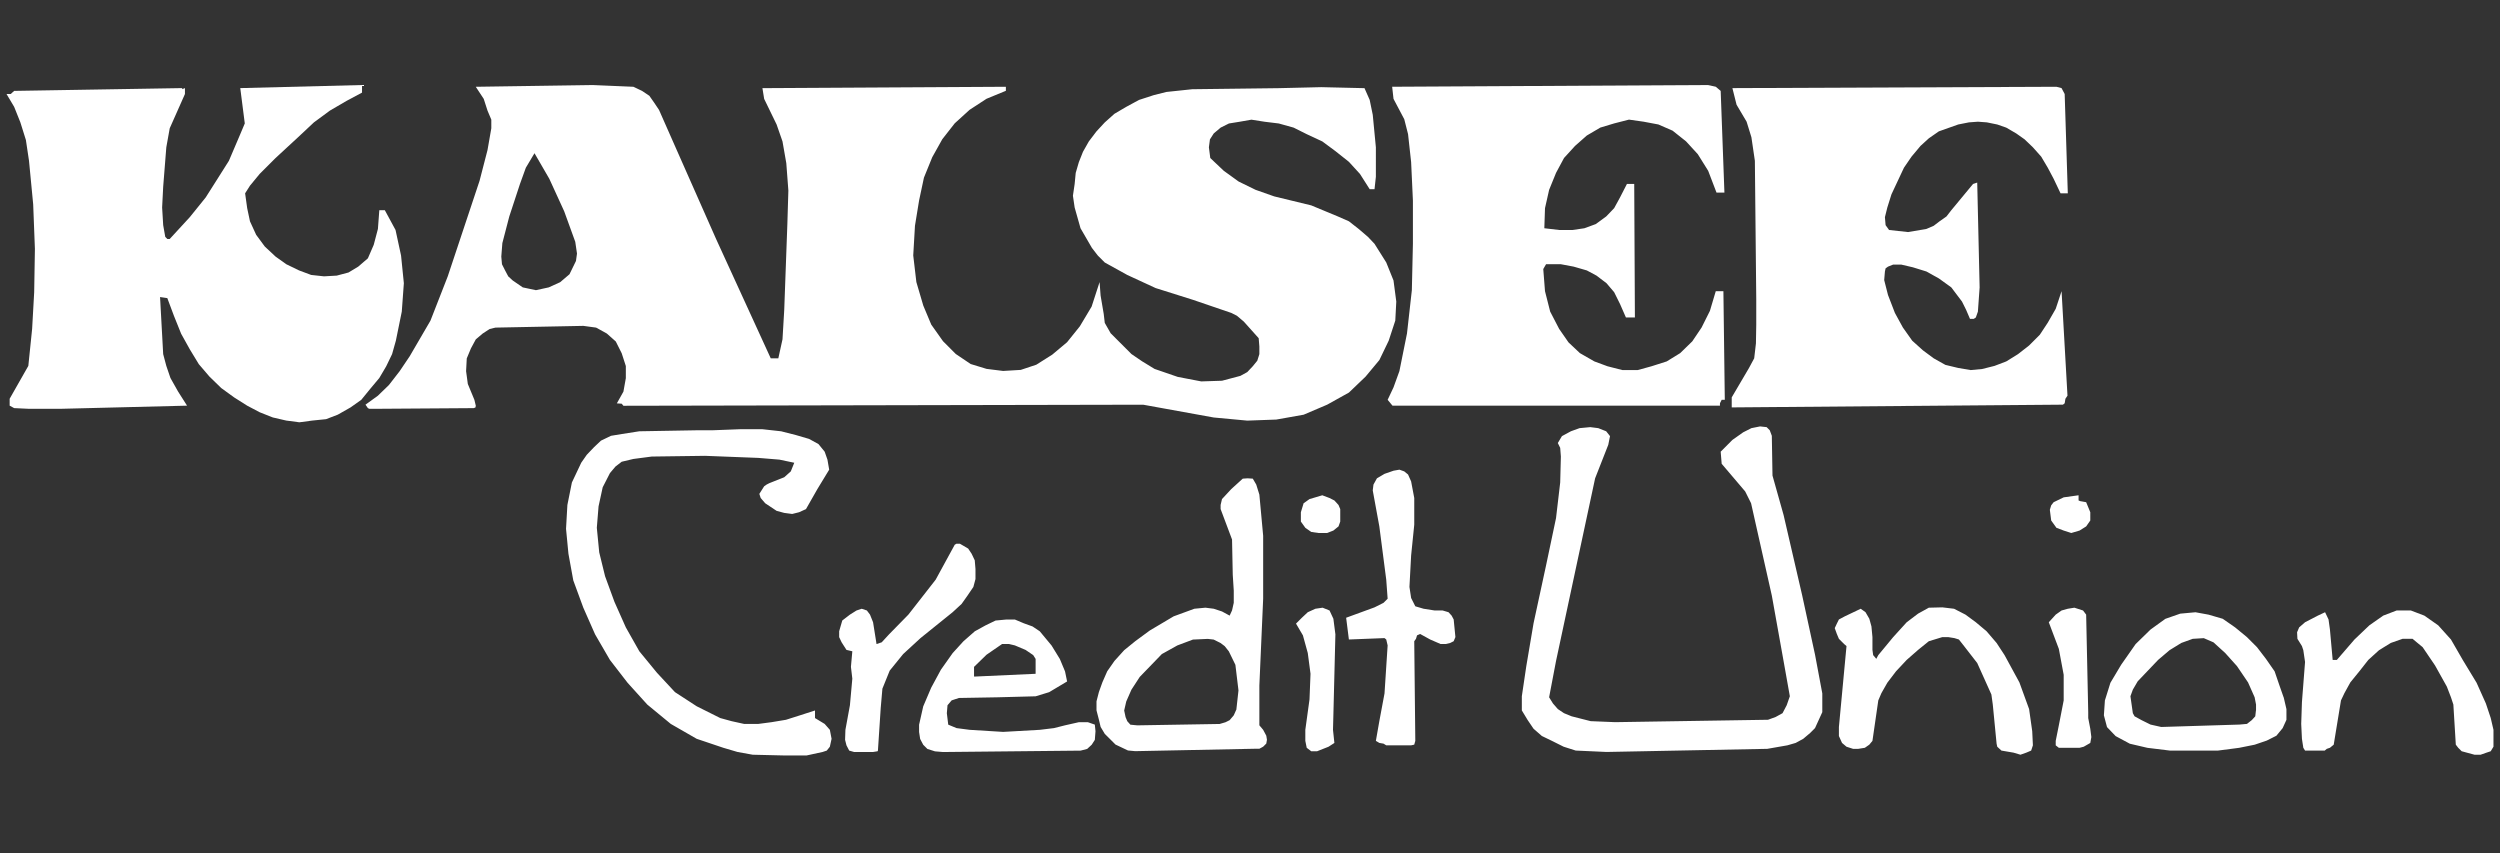
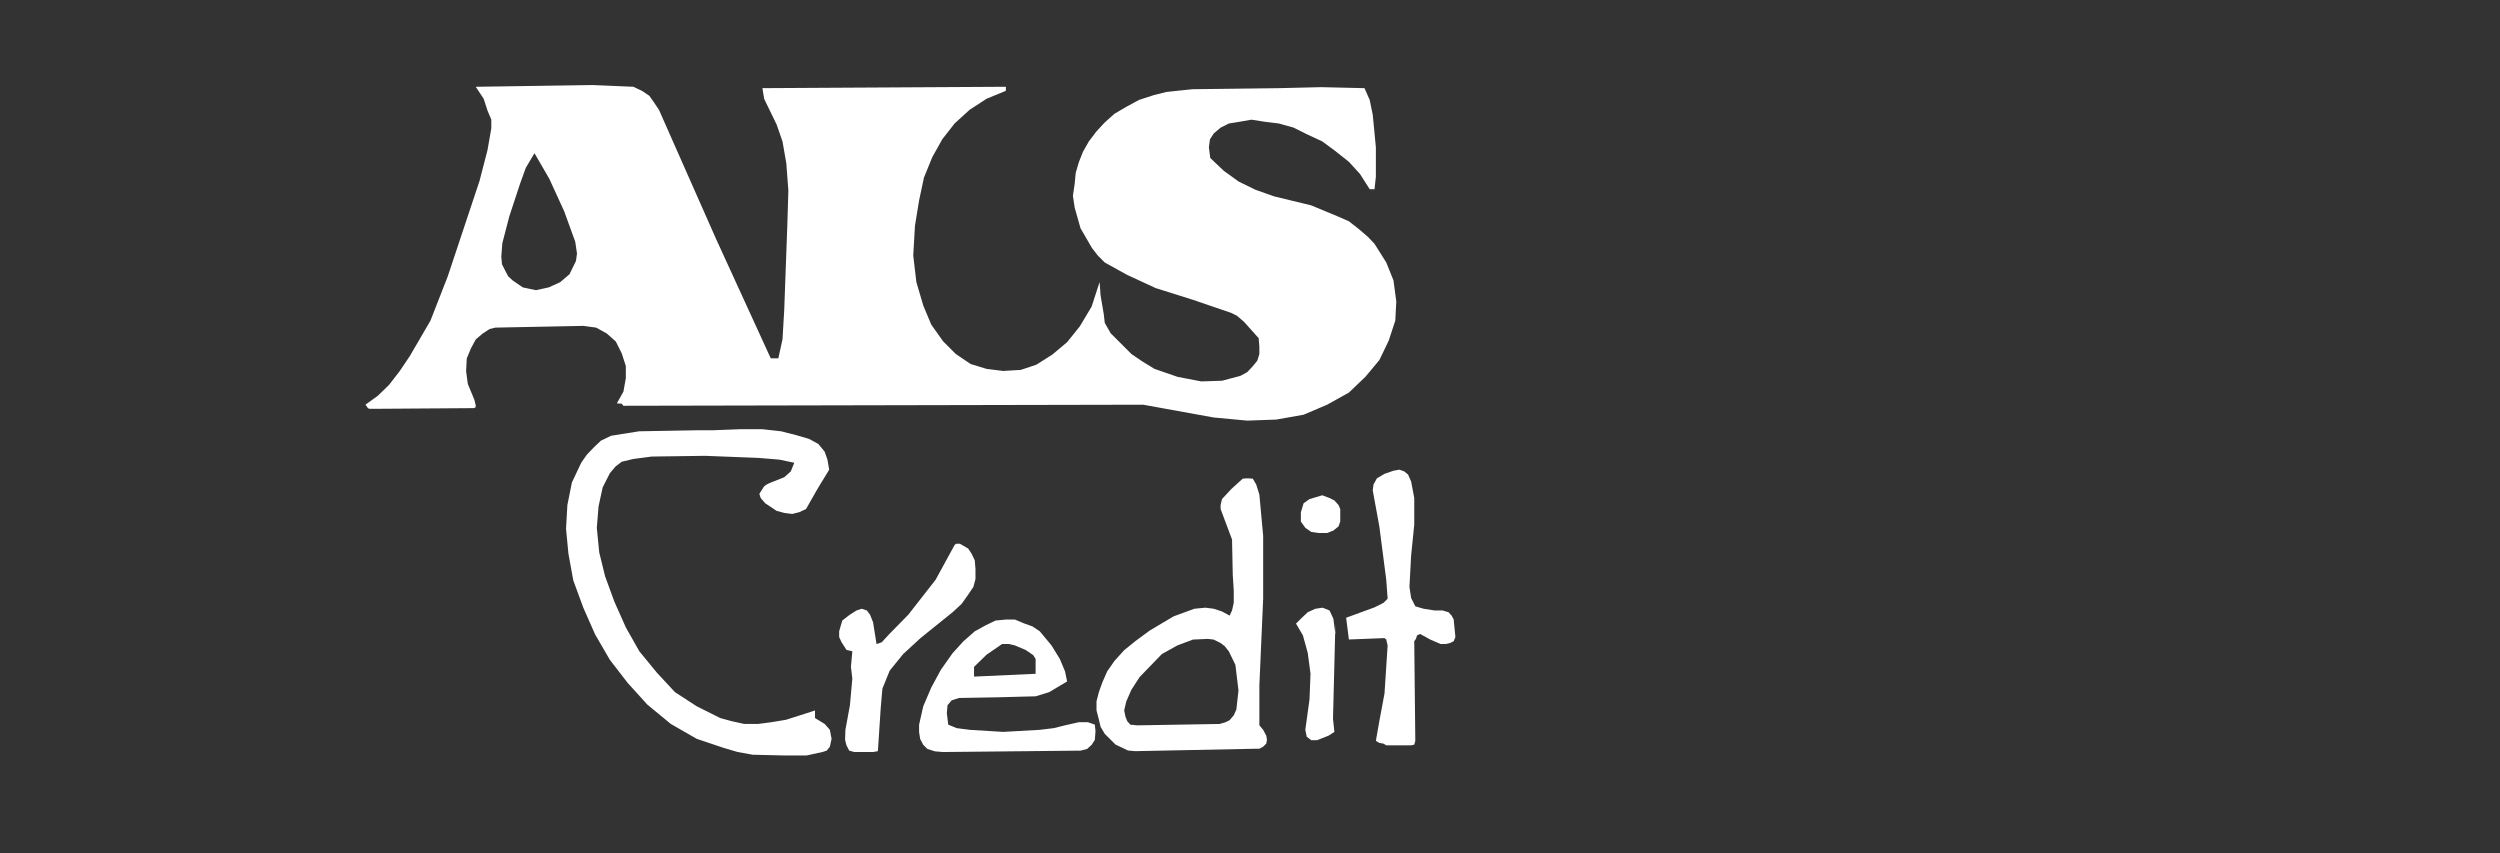
<svg xmlns="http://www.w3.org/2000/svg" width="208" height="71" fill="none">
  <rect width="100%" height="100%" fill="#333333" stroke="none" />
  <g clip-path="url(#clip0_2937_1963)" fill="#fff">
-     <path d="M207.457 62.128v-1.407l-.228-.98-.403-1.21-.775-1.727-1.151-1.899-.979-1.699-1.063-1.179-1.151-.807-1.123-.428h-1.183l-1.118.428-1.151.807-1.239 1.18-1.466 1.698h-.348l-.228-2.53-.116-.836-.287-.603-.604.284-1.063.551-.491.428-.172.404.028.547.376.604.115.344.144.979-.259 3.338-.06 1.814.06 1.24.115.747.144.232h1.639l.171-.144.26-.088.316-.26.056-.344.547-3.337.288-.608.491-.891.748-.92.747-.95.891-.808.979-.604.979-.344h.835l.344.288.491.404 1.035 1.527.979 1.755.344.89.2.604.203 3.338.2.26.288.288 1.063.288h.519l.488-.172.347-.116.228-.376zM19.99 7.331l.376 2.938-.375.891-.947 2.219-.891 1.41-1.04 1.64-1.322 1.639-1.67 1.814h-.2l-.172-.176-.172-.975-.088-1.467.088-1.727.26-3.281.284-1.583 1.266-2.85V7.33l-.227.088V7.33l-13.982.232-.287.26H.543l.635 1.067.516 1.291.46 1.467.259 1.73.348 3.626.143 3.71-.06 3.597-.171 3.054-.316 3.078-1.554 2.734v.575l.375.204 1.179.056h2.761l10.445-.26-.75-1.179-.632-1.123-.344-1.007-.26-.98-.26-4.748.604.088.548 1.467.603 1.499.72 1.295.75 1.235.891 1.04.975.947 1.067.775 1.091.691 1.04.548 1.09.432 1.123.26 1.09.144 1.068-.144 1.15-.116.98-.376 1.062-.604.891-.631.752-.923.747-.892.575-.975.488-1.012.315-1.119.492-2.418.172-2.362-.232-2.299-.46-2.13-.89-1.643h-.46l-.116 1.555-.348 1.323-.487 1.123-.803.692-.808.487-.979.26-1.062.06-1.067-.116-1.007-.376-1.063-.515-.891-.636-.895-.835-.72-.976-.515-1.123-.232-1.095-.172-1.235.404-.636.807-.979 1.323-1.323 1.87-1.727 1.322-1.239 1.323-.975 1.383-.808 1.294-.691v-.632l-10.13.256z" />
-     <path d="M115.94 23.336l-.604-1.5-.979-1.554-.547-.576-.775-.663-.807-.632-.92-.404-2.213-.919-3.077-.747-1.554-.548-1.411-.691-1.235-.892-1.123-1.063-.115-.891.087-.66.316-.492.576-.487.691-.344.891-.144.979-.172 1.095.172 1.179.144 1.234.344 1.095.547 1.295.604 1.091.807 1.123.892.919 1.007.807 1.267h.403l.112-1.035V12.26l-.26-2.707-.255-1.239-.432-.979-3.596-.084-3.54.084-7.193.088-2.158.228-1.035.26-1.239.403-1.062.576-.98.576-.806.719-.692.747-.635.836-.488.863-.343.864-.26.891-.088.92-.144.979.144.98.488 1.726.95 1.639.492.635.576.576 1.87 1.035 2.361 1.091 3.109.98 3.193 1.09.459.233.576.487 1.238 1.383.056.692v.631l-.172.548-.375.46-.46.488-.575.315-1.527.404-1.726.056-1.958-.376-1.926-.663-1.035-.632-.89-.607-.98-.98-.747-.747-.492-.864-.087-.747-.26-1.527-.084-1.123-.663 2.042-.98 1.64-1.062 1.322-1.235 1.035-1.323.836-1.294.432-1.467.088-1.378-.172-1.323-.404-1.239-.835-1.063-1.064-.979-1.383-.663-1.583-.575-1.954-.26-2.215.144-2.474.343-2.102.404-1.9.691-1.698.835-1.495 1.035-1.323 1.235-1.123 1.41-.92 1.611-.663v-.336l-20.399.116h.144l.144.891 1.035 2.13.491 1.412.316 1.81.172 2.275-.084 2.79-.26 7.14-.144 2.445-.347 1.583h-.632l-4.547-9.929-3.425-7.742-1.322-2.994-.404-.604-.403-.575-.604-.404-.719-.344-3.397-.144-9.721.144.663 1.007.316.98.315.747v.72l-.316 1.81-.663 2.563-2.645 7.946-1.439 3.685-1.726 2.962-.835 1.24-.891 1.15-.919.892-1.035.748.2.287.116.056h.719l7.972-.056.144-.056.028-.143-.116-.488-.548-1.323-.144-1.064.056-1.063.348-.835.404-.748.575-.487.575-.376.488-.116 7.308-.144 1.063.144.891.492.747.663.492.98.344 1.063v1.007l-.2 1.12-.548.979.404.028.144.172 43.243-.089 5.87 1.064 2.789.26 2.418-.088 2.273-.404 1.958-.835 1.811-1.008 1.382-1.323 1.151-1.383.775-1.61.548-1.671.083-1.583-.231-1.755zm-68.01-1.643l-.547 1.123-.78.664-.95.431-1.064.232-1.094-.232-.836-.575-.375-.344-.26-.492-.26-.515-.056-.636.088-1.123.576-2.214.89-2.707.488-1.35.72-1.208 1.234 2.13 1.239 2.707.919 2.534.144.98-.084.603.008-.008zm21.058 17.384l-.144-.836-.231-.66-.516-.635-.78-.428-1.094-.32-1.235-.315-1.554-.172h-1.87l-2.302.088h-1.294l-4.776.084-1.466.228-.891.148-.835.403-.576.544-.603.631-.463.664-.776 1.643-.375 1.87-.112 1.983.2 2.075.403 2.214.835 2.274.98 2.219 1.234 2.127 1.467 1.898 1.642 1.815 1.954 1.61 2.157 1.24 2.218.747 1.179.348 1.263.228 2.533.06h1.958l1.323-.288.347-.116.256-.32.144-.66-.144-.747-.431-.491-.804-.488v-.631l-1.238.4-1.18.375-1.206.2-1.095.144h-1.179l-1.038-.228-.947-.26-1.959-.98-1.81-1.178-1.498-1.611-1.466-1.787-1.123-1.987-.947-2.126-.78-2.13-.487-1.987-.2-2.043.144-1.783.344-1.586.603-1.18.46-.547.519-.4.975-.232 1.526-.2 4.432-.06 4.431.172 1.754.144 1.24.26-.289.72-.547.487-1.239.492-.227.116-.204.144-.4.631.112.344.376.436.947.631.635.172.663.088.572-.144.575-.26.951-1.67.98-1.611zm12.172 9.097v-.835l-.06-.72-.26-.547-.288-.432-.691-.404h-.284l-.144.088-1.586 2.906-2.27 2.906-1.61 1.643-.607.66-.432.144-.288-1.811-.255-.636-.26-.344-.432-.144-.431.144-.548.344-.635.488-.144.491-.116.404v.488l.204.432.404.631.487.116-.116 1.295.116.98-.2 2.214-.375 2.047-.028.83.116.46.227.436.404.116h1.582l.376-.06.028-.056.232-3.541.14-1.611.607-1.5 1.119-1.378 1.442-1.327 2.673-2.155.748-.691.491-.692.488-.72.176-.659zm9.925 12.112l-.575-.2h-.747l-1.151.26-.92.232-1.178.143-3.049.172-2.789-.172-1.09-.143-.692-.288-.116-.951.056-.664.344-.404.603-.2 3.193-.056 3.192-.084 1.123-.343 1.495-.892-.172-.835-.432-1.035-.691-1.124-.979-1.179-.603-.404-.72-.26-.747-.315h-.72l-.89.084-.835.404-.891.491-.951.836-.892.979-.978 1.383-.808 1.495-.663 1.555-.344 1.527v.603l.088.576.256.488.348.347.631.2.663.056 11.453-.116.547-.144.376-.347.26-.404.055-.72-.056-.547-.004-.004zM81.044 55.48l1.035-1.007 1.294-.891h.576l.487.115.891.376.636.432.2.316v1.239l-5.007.228h-.116v-.808h.004zm24.311 5.729l-.26-.488-.316-.375v-3.31l.316-7.223v-5.236l-.316-3.426-.26-.836-.287-.491-.432-.028-.403.028-.951.863-.776.836-.115.487v.344l.951 2.534.059 2.934.084 1.323v1.008l-.143.635-.2.432-.632-.344-.691-.228-.691-.088-.92.088-1.725.632-1.986 1.179-1.211.891-.92.748-.806.891-.604.864-.403.919-.288.803-.2.776v.751l.2.776.144.603.344.576.491.488.403.403.548.26.488.232.603.056 9.926-.2h.403l.316-.172.26-.26.056-.315-.056-.344v.004zm-2.474-2.215l-.232.52-.343.404-.344.172-.487.144-6.85.115-.575-.055-.26-.288-.143-.344-.116-.548.172-.751.431-.98.692-1.063.919-.951.919-.951 1.294-.72 1.295-.487 1.235-.056.487.056.576.287.343.26.344.432.547 1.123.256 2.13-.172 1.555.012-.004zm8.224-6.215l-.168-1.3-.32-.687-.575-.232-.604.088-.631.288-.491.46-.488.488.575.979.404 1.467.228 1.727-.084 2.13-.348 2.534v.92l.116.575.376.288h.487l.951-.376.488-.315-.116-1.092.032-1.21.168-6.732zm.403-9.385v-1.036l-.144-.343-.343-.376-.404-.204-.603-.228-.576.172-.487.144-.492.348-.227.747v.776l.371.52.492.343.603.088h.719l.52-.204.427-.344.144-.403zm9.582 9.612l-.144-1.467-.171-.32-.26-.283-.488-.144h-.663l-.919-.144-.691-.204-.348-.691-.14-.92.14-2.618.26-2.562v-2.218l-.26-1.38-.256-.575-.315-.26-.404-.144-.491.088-.748.26-.631.372-.288.52-.06.487.548 2.994.575 4.433.116 1.583-.343.343-.748.376-2.361.864.228 1.81 2.964-.116.144.116.116.492-.116 1.783-.144 2.214-.431 2.306-.288 1.64.288.171.348.06.227.14h2.07l.26-.056.088-.316-.088-8.29.144-.2.088-.288.259-.115.836.46.863.375h.431l.372-.088.287-.144.144-.344z" />
-     <path d="M115.828 7.22l.112 1.006.895 1.695.315 1.24.256 2.33.148 3.198v3.597l-.088 3.857-.404 3.598-.631 3.134-.491 1.355-.488 1.035.404.487H143.1v-.2l.143-.287h.26l-.116-9.038h-.635l-.488 1.639-.691 1.383-.775 1.151-1.007.98-1.123.691-1.267.404-1.15.316h-1.263l-1.239-.316-1.095-.404-1.206-.691-.947-.892-.78-1.123-.747-1.439-.431-1.699-.144-1.843.232-.4h1.234l1.063.2 1.095.316.807.432.831.632.636.747.487.98.492 1.123h.747l-.056-11.109h-.607l-.576 1.124-.487.891-.664.692-.863.631-.947.348-.979.144h-1.123l-1.234-.144.056-1.671.343-1.523.576-1.415.663-1.235.919-1.007.979-.864 1.123-.66 1.151-.347 1.234-.316 1.211.172 1.235.232 1.183.516 1.119.89.979 1.068.863 1.383.691 1.81h.659l-.311-8.461-.408-.344-.631-.144-26.293.144zm35.787 52.034v-1.56l-.604-3.22-1.066-4.921-1.551-6.704-.923-3.281-.056-3.31-.172-.46-.259-.26-.548-.06-.719.144-.687.348-.895.632-.975.979.083 1.007 1.958 2.303.488.979.432 1.927 1.294 5.756 1.007 5.612.492 2.762-.26.747-.348.664-.575.316-.632.231-12.718.2-2.038-.084-1.583-.403-.635-.26-.515-.344-.404-.464-.32-.515.576-3.022 3.252-15.198 1.095-2.79.144-.719-.32-.404-.659-.26-.663-.084-.891.084-.72.26-.747.404-.343.575.199.404.056.72-.056 2.158-.347 2.962-.831 3.945-1.039 4.805-.604 3.57-.371 2.502v1.183l.487.803.488.72.691.603.835.404.979.488 1.007.32 1.239.056 1.318.06 13.379-.26 1.67-.292.691-.2.631-.344.576-.487.403-.404.604-1.323zm-7.48-51.924l.347 1.384.835 1.41.4 1.296.288 1.958.115 11.512v2.127l-.027 1.555-.144 1.239-.432.803-1.438 2.447v.835l27.559-.228.144-.116.06-.375.172-.256-.492-8.694-.487 1.467-.66 1.151-.663 1.007-.891.892-.923.72-.979.607-.975.371-1.035.26-.951.088-1.035-.176-1.067-.256-.975-.547-.895-.664-.891-.803-.775-1.095-.663-1.211-.576-1.495-.316-1.24.06-.715.056-.26.2-.144.432-.172h.663l.979.228 1.123.348 1.035.576 1.035.747.891 1.18.343.69.32.748h.316l.172-.116.171-.487.144-2.015-.2-8.722-.347.116-1.81 2.186-.404.52-.575.404-.488.372-.603.26-1.527.26-1.582-.173-.288-.403-.056-.664.2-.803.344-1.095 1.039-2.215.631-.923.747-.892.692-.631.835-.58 1.61-.571.891-.176.747-.056.748.056.863.176.747.26.835.487.691.488.692.663.691.776.547.923.488.92.575 1.21h.604l-.26-8.262-.26-.491-.427-.112-26.96.112zm25.002 54.683l-.056-1.175-.26-1.843-.807-2.218-1.235-2.27-.663-1.012-.835-.975-.891-.748-.863-.635-.951-.488-.975-.116-1.123.028-.891.492-.951.72-1.123 1.234-1.239 1.5-.168.311-.26-.312-.059-.435v-1.063l-.084-.892-.176-.636-.316-.543-.399-.288-1.327.632-.488.26-.171.343-.176.376.176.488.171.403.432.432.2.172-.632 6.735v.748l.26.575.372.316.547.176h.432l.547-.088.372-.26.26-.316.487-3.365.26-.608.491-.863.72-.947.891-.952.951-.835.891-.72 1.123-.343h.487l.519.083.372.116.432.548 1.095 1.411.803 1.783.375.835.116.836.316 3.253.056.256.347.32 1.007.172.576.172.487-.172.404-.172.144-.436zm4.775-.2l.088-.488-.088-.692-.172-.89v-.489l-.172-8.118-.26-.344-.719-.232-.547.088-.52.144-.487.344-.576.636.836 2.214.403 2.159v2.13l-.403 2.07-.26 1.296v.372l.26.203h1.726l.343-.088.548-.315zm-.344-20.03l-.491-.088-.14-.056v-.432l-1.239.172-.835.404-.204.26-.112.371.112.892.436.607.603.228.631.204.692-.204.547-.344.344-.491v-.688l-.344-.835zm16.427 16.231l-.343-.979-.404-1.179-.719-1.035-.748-.976-.835-.835-.979-.807-1.035-.72-1.178-.344-1.091-.2-1.267.116-1.239.432-1.234.891-1.239 1.208-1.207 1.726-.891 1.495-.459 1.467-.084 1.24.259.979.72.751 1.178.632 1.467.343 1.898.232h3.944l1.782-.232 1.295-.26 1.007-.343.803-.404.519-.631.316-.692v-.891l-.228-.98-.008-.004zm-2.301 1.096l-.056.487-.288.316-.404.316-.631.056-6.501.2-.891-.2-.752-.372-.575-.316-.144-.26-.2-1.41.2-.548.404-.692 1.698-1.782.951-.808.979-.603.951-.344.919-.056.807.348.979.891.979 1.091.919 1.355.548 1.235.116.604v.492h-.008z" />
+     <path d="M115.94 23.336l-.604-1.5-.979-1.554-.547-.576-.775-.663-.807-.632-.92-.404-2.213-.919-3.077-.747-1.554-.548-1.411-.691-1.235-.892-1.123-1.063-.115-.891.087-.66.316-.492.576-.487.691-.344.891-.144.979-.172 1.095.172 1.179.144 1.234.344 1.095.547 1.295.604 1.091.807 1.123.892.919 1.007.807 1.267h.403l.112-1.035V12.26l-.26-2.707-.255-1.239-.432-.979-3.596-.084-3.54.084-7.193.088-2.158.228-1.035.26-1.239.403-1.062.576-.98.576-.806.719-.692.747-.635.836-.488.863-.343.864-.26.891-.088.92-.144.979.144.98.488 1.726.95 1.639.492.635.576.576 1.87 1.035 2.361 1.091 3.109.98 3.193 1.09.459.233.576.487 1.238 1.383.056.692v.631l-.172.548-.375.46-.46.488-.575.315-1.527.404-1.726.056-1.958-.376-1.926-.663-1.035-.632-.89-.607-.98-.98-.747-.747-.492-.864-.087-.747-.26-1.527-.084-1.123-.663 2.042-.98 1.64-1.062 1.322-1.235 1.035-1.323.836-1.294.432-1.467.088-1.378-.172-1.323-.404-1.239-.835-1.063-1.064-.979-1.383-.663-1.583-.575-1.954-.26-2.215.144-2.474.343-2.102.404-1.9.691-1.698.835-1.495 1.035-1.323 1.235-1.123 1.41-.92 1.611-.663v-.336l-20.399.116h.144l.144.891 1.035 2.13.491 1.412.316 1.81.172 2.275-.084 2.79-.26 7.14-.144 2.445-.347 1.583h-.632l-4.547-9.929-3.425-7.742-1.322-2.994-.404-.604-.403-.575-.604-.404-.719-.344-3.397-.144-9.721.144.663 1.007.316.98.315.747v.72l-.316 1.81-.663 2.563-2.645 7.946-1.439 3.685-1.726 2.962-.835 1.24-.891 1.15-.919.892-1.035.748.2.287.116.056h.719l7.972-.056.144-.056.028-.143-.116-.488-.548-1.323-.144-1.064.056-1.063.348-.835.404-.748.575-.487.575-.376.488-.116 7.308-.144 1.063.144.891.492.747.663.492.98.344 1.063v1.007l-.2 1.12-.548.979.404.028.144.172 43.243-.089 5.87 1.064 2.789.26 2.418-.088 2.273-.404 1.958-.835 1.811-1.008 1.382-1.323 1.151-1.383.775-1.61.548-1.671.083-1.583-.231-1.755zm-68.01-1.643l-.547 1.123-.78.664-.95.431-1.064.232-1.094-.232-.836-.575-.375-.344-.26-.492-.26-.515-.056-.636.088-1.123.576-2.214.89-2.707.488-1.35.72-1.208 1.234 2.13 1.239 2.707.919 2.534.144.98-.084.603.008-.008zm21.058 17.384l-.144-.836-.231-.66-.516-.635-.78-.428-1.094-.32-1.235-.315-1.554-.172h-1.87l-2.302.088h-1.294l-4.776.084-1.466.228-.891.148-.835.403-.576.544-.603.631-.463.664-.776 1.643-.375 1.87-.112 1.983.2 2.075.403 2.214.835 2.274.98 2.219 1.234 2.127 1.467 1.898 1.642 1.815 1.954 1.61 2.157 1.24 2.218.747 1.179.348 1.263.228 2.533.06h1.958l1.323-.288.347-.116.256-.32.144-.66-.144-.747-.431-.491-.804-.488v-.631l-1.238.4-1.18.375-1.206.2-1.095.144h-1.179l-1.038-.228-.947-.26-1.959-.98-1.81-1.178-1.498-1.611-1.466-1.787-1.123-1.987-.947-2.126-.78-2.13-.487-1.987-.2-2.043.144-1.783.344-1.586.603-1.18.46-.547.519-.4.975-.232 1.526-.2 4.432-.06 4.431.172 1.754.144 1.24.26-.289.72-.547.487-1.239.492-.227.116-.204.144-.4.631.112.344.376.436.947.631.635.172.663.088.572-.144.575-.26.951-1.67.98-1.611zm12.172 9.097v-.835l-.06-.72-.26-.547-.288-.432-.691-.404h-.284l-.144.088-1.586 2.906-2.27 2.906-1.61 1.643-.607.66-.432.144-.288-1.811-.255-.636-.26-.344-.432-.144-.431.144-.548.344-.635.488-.144.491-.116.404v.488l.204.432.404.631.487.116-.116 1.295.116.98-.2 2.214-.375 2.047-.028.83.116.46.227.436.404.116h1.582l.376-.06.028-.056.232-3.541.14-1.611.607-1.5 1.119-1.378 1.442-1.327 2.673-2.155.748-.691.491-.692.488-.72.176-.659zm9.925 12.112l-.575-.2h-.747l-1.151.26-.92.232-1.178.143-3.049.172-2.789-.172-1.09-.143-.692-.288-.116-.951.056-.664.344-.404.603-.2 3.193-.056 3.192-.084 1.123-.343 1.495-.892-.172-.835-.432-1.035-.691-1.124-.979-1.179-.603-.404-.72-.26-.747-.315h-.72l-.89.084-.835.404-.891.491-.951.836-.892.979-.978 1.383-.808 1.495-.663 1.555-.344 1.527v.603l.088.576.256.488.348.347.631.2.663.056 11.453-.116.547-.144.376-.347.26-.404.055-.72-.056-.547-.004-.004zM81.044 55.48l1.035-1.007 1.294-.891h.576l.487.115.891.376.636.432.2.316v1.239l-5.007.228h-.116v-.808h.004zm24.311 5.729l-.26-.488-.316-.375v-3.31l.316-7.223v-5.236l-.316-3.426-.26-.836-.287-.491-.432-.028-.403.028-.951.863-.776.836-.115.487v.344l.951 2.534.059 2.934.084 1.323v1.008l-.143.635-.2.432-.632-.344-.691-.228-.691-.088-.92.088-1.725.632-1.986 1.179-1.211.891-.92.748-.806.891-.604.864-.403.919-.288.803-.2.776v.751l.2.776.144.603.344.576.491.488.403.403.548.26.488.232.603.056 9.926-.2h.403l.316-.172.26-.26.056-.315-.056-.344v.004zm-2.474-2.215l-.232.52-.343.404-.344.172-.487.144-6.85.115-.575-.055-.26-.288-.143-.344-.116-.548.172-.751.431-.98.692-1.063.919-.951.919-.951 1.294-.72 1.295-.487 1.235-.056.487.056.576.287.343.26.344.432.547 1.123.256 2.13-.172 1.555.012-.004zm8.224-6.215l-.168-1.3-.32-.687-.575-.232-.604.088-.631.288-.491.46-.488.488.575.979.404 1.467.228 1.727-.084 2.13-.348 2.534l.116.575.376.288h.487l.951-.376.488-.315-.116-1.092.032-1.21.168-6.732zm.403-9.385v-1.036l-.144-.343-.343-.376-.404-.204-.603-.228-.576.172-.487.144-.492.348-.227.747v.776l.371.52.492.343.603.088h.719l.52-.204.427-.344.144-.403zm9.582 9.612l-.144-1.467-.171-.32-.26-.283-.488-.144h-.663l-.919-.144-.691-.204-.348-.691-.14-.92.14-2.618.26-2.562v-2.218l-.26-1.38-.256-.575-.315-.26-.404-.144-.491.088-.748.26-.631.372-.288.52-.06.487.548 2.994.575 4.433.116 1.583-.343.343-.748.376-2.361.864.228 1.81 2.964-.116.144.116.116.492-.116 1.783-.144 2.214-.431 2.306-.288 1.64.288.171.348.06.227.14h2.07l.26-.056.088-.316-.088-8.29.144-.2.088-.288.259-.115.836.46.863.375h.431l.372-.088.287-.144.144-.344z" />
  </g>
  <defs>
    <clipPath id="clip0_2937_1963">
      <path fill="#fff" transform="translate(.543 7.075)" d="M0 0h206.914v55.777H0z" />
    </clipPath>
  </defs>
</svg>